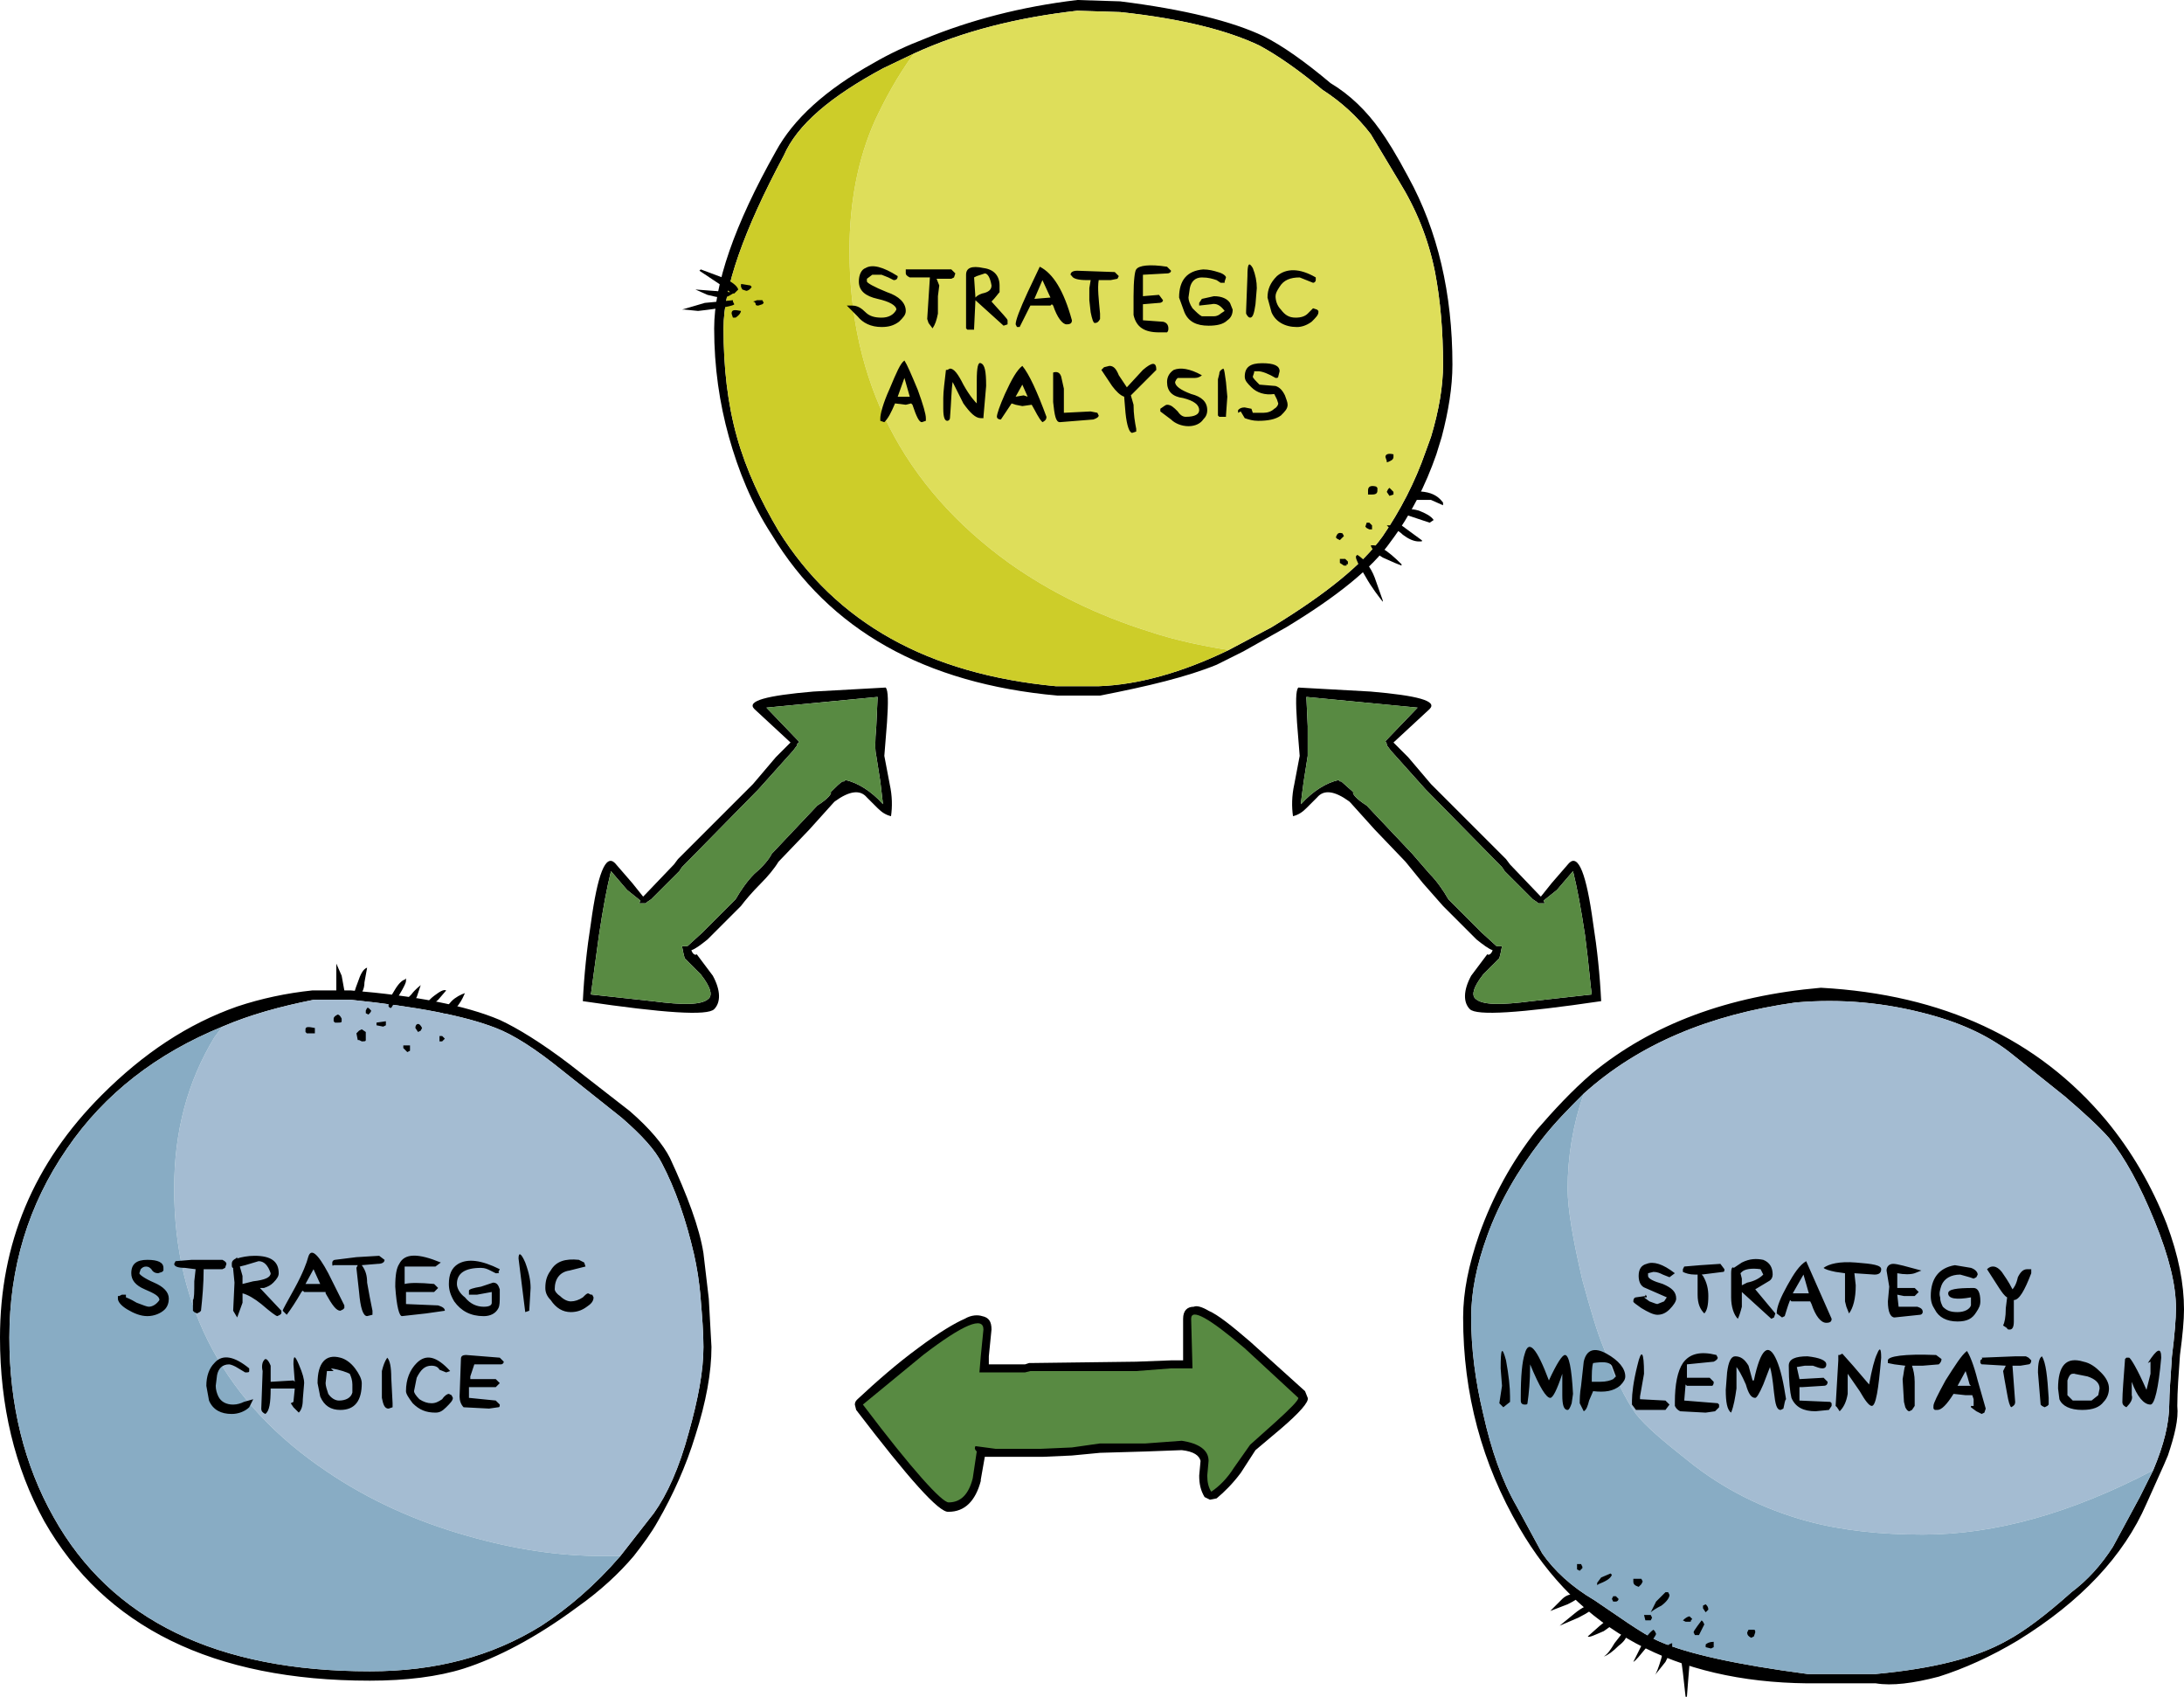
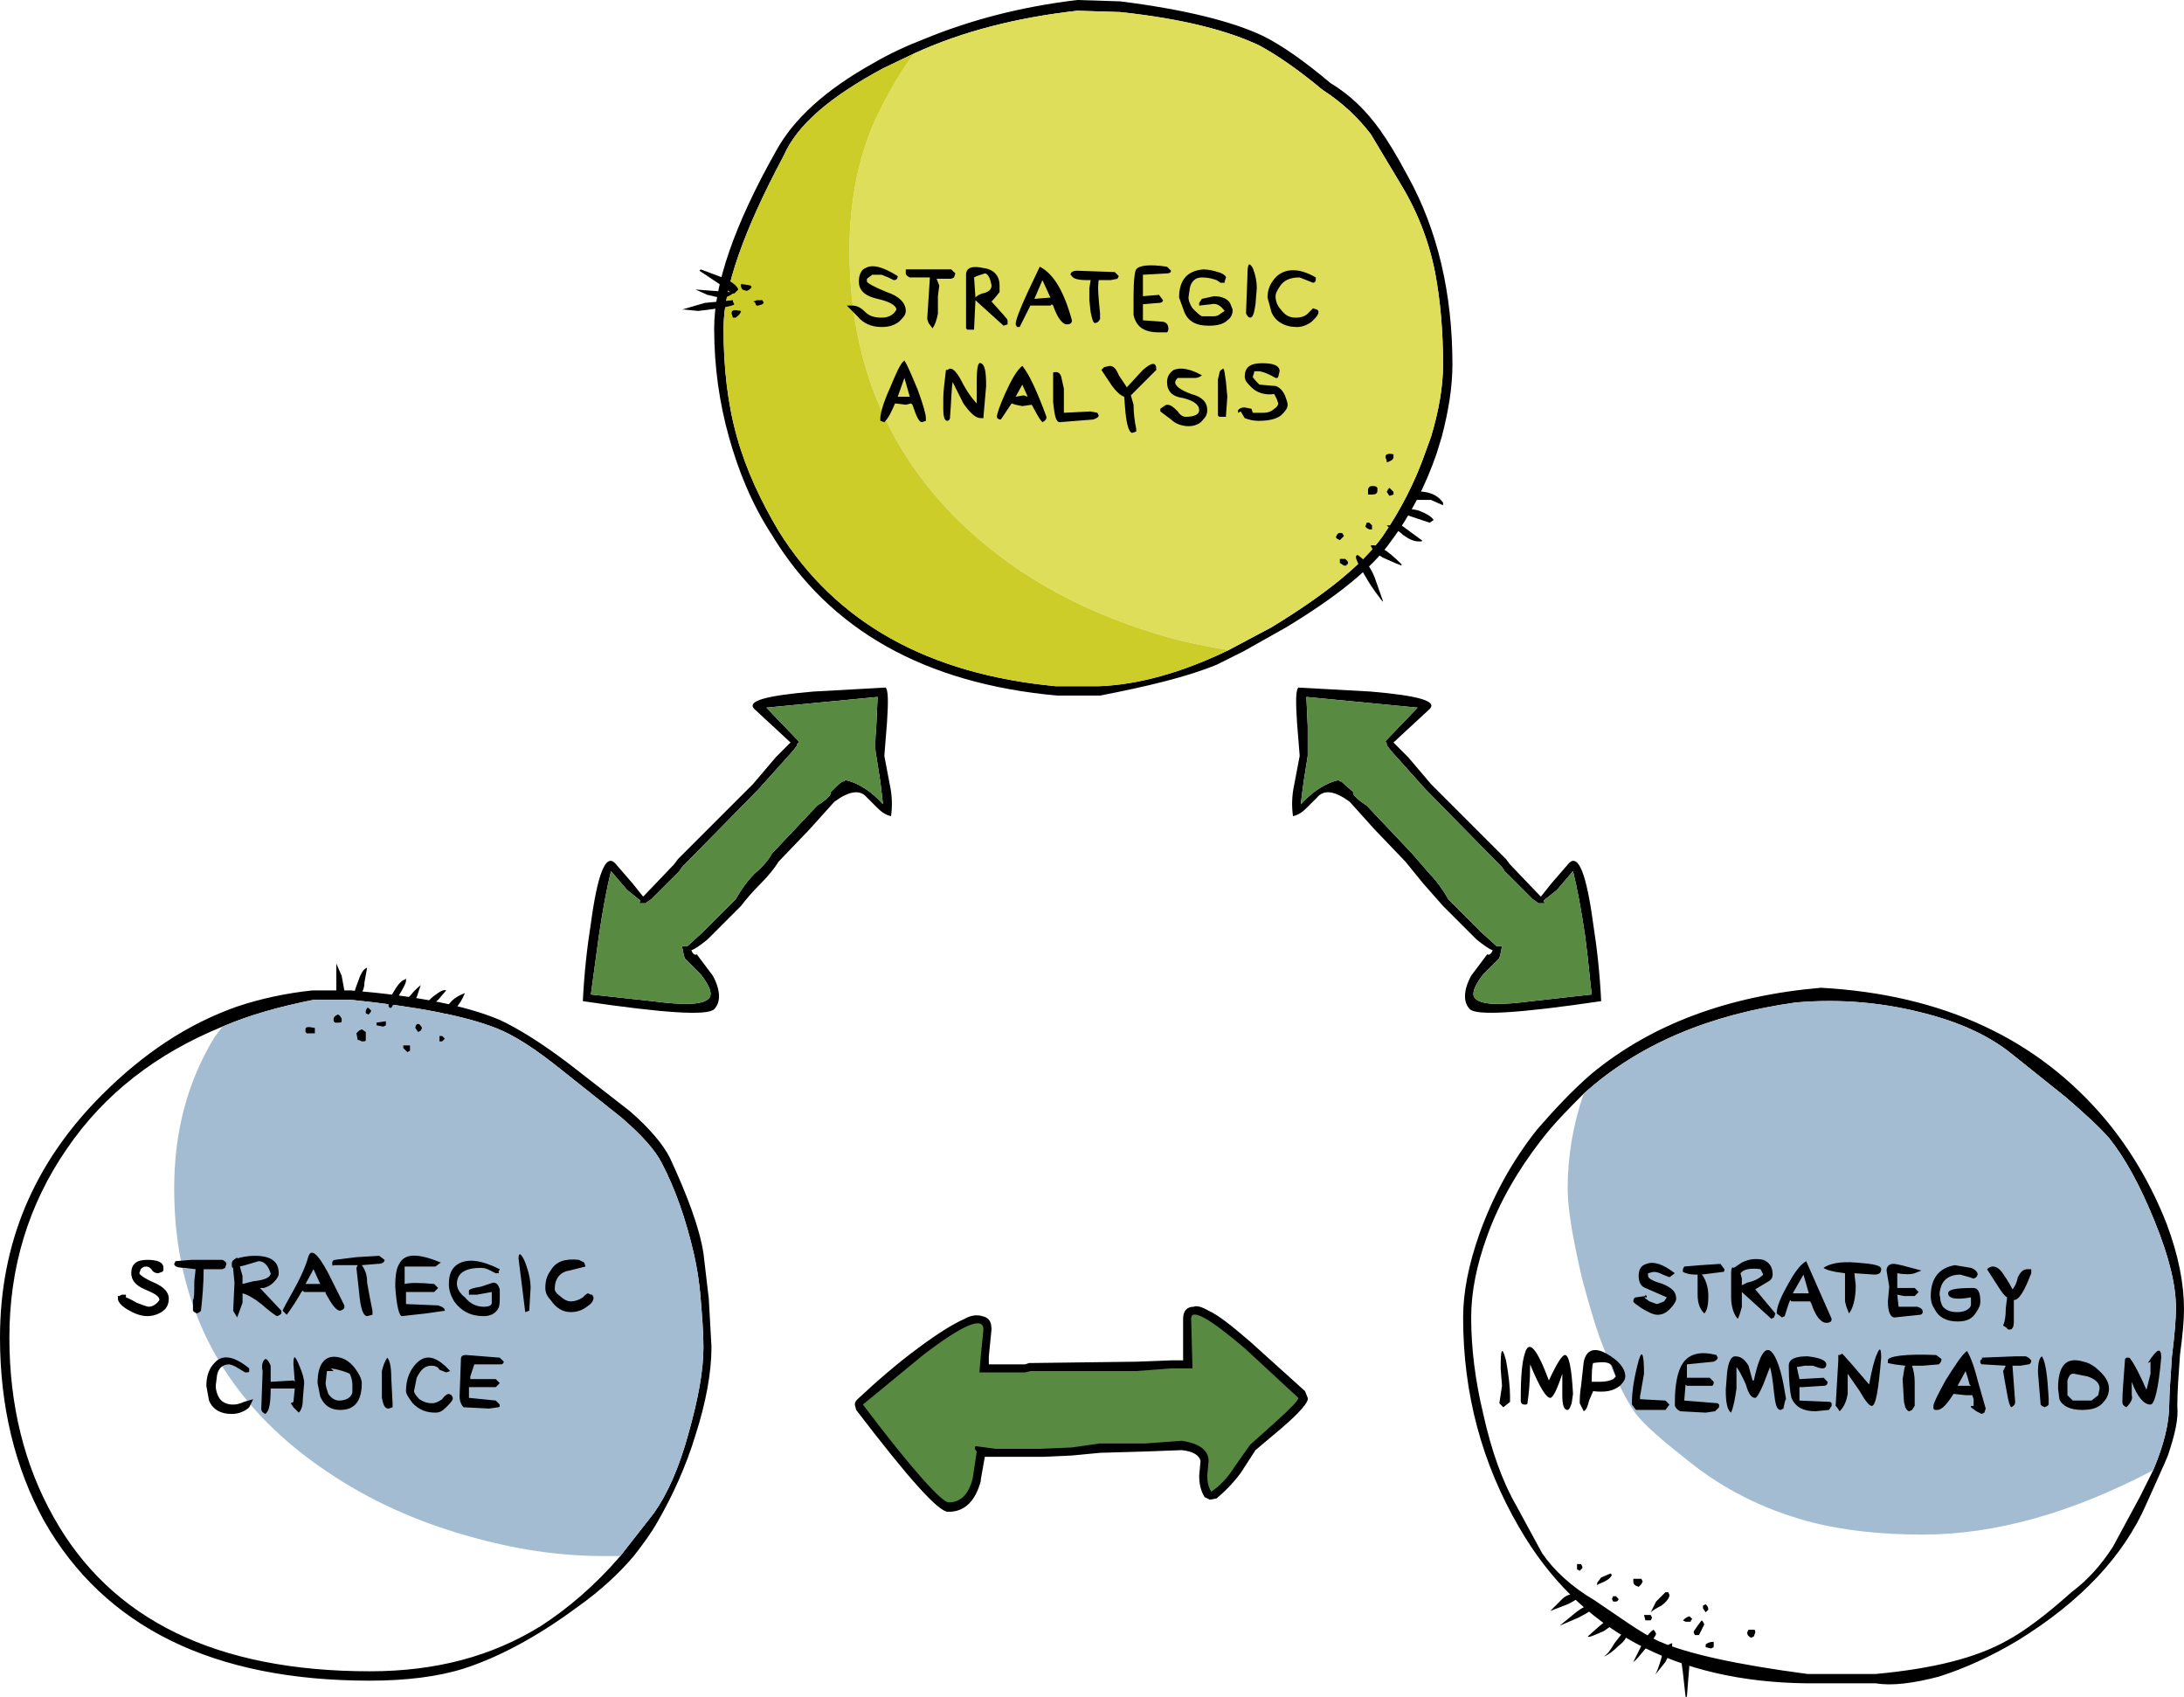
<svg xmlns="http://www.w3.org/2000/svg" version="1.1" id="All" x="0px" y="0px" width="195.6px" height="151.92px" viewBox="0 0 195.6 151.92" enable-background="new 0 0 195.6 151.92" xml:space="preserve">
  <g>
    <path fill-rule="evenodd" clip-rule="evenodd" d="M55.56,139.32l3-3.84c1.2-1.68,2.28-4.08,3.12-7.201c0.841-3,1.32-5.52,1.32-7.68   c0-1.32-0.12-2.76-0.24-4.199c-0.12-1.68-0.36-3-0.601-4.08c-0.719-3.119-1.68-5.881-2.879-8.16   c-0.601-1.199-1.801-2.52-3.601-4.08L50.4,95.88c-2.52-2.041-4.439-3.24-6-3.84c-2.76-1.08-7.08-1.92-12.96-2.521h-3.36   c-3,0.602-5.64,1.32-8.16,2.4c-5.879,2.4-10.56,6-13.92,10.92c-3.479,5.041-5.16,10.68-5.16,16.92c0,6,1.32,11.4,3.961,16.08   c5.16,9.24,14.64,13.801,28.32,13.801c5.88,0,10.92-1.32,15.359-4.08C50.88,144,53.281,141.96,55.56,139.32 M51,95.279L56.4,99.48   c1.801,1.561,3,3,3.601,4.199c1.56,3.361,2.64,6.24,3,8.521l0.479,4.078l0.24,4.32c0,2.281-0.48,4.92-1.439,7.92   c-0.84,2.76-2.041,5.4-3.36,7.682c-0.601,1.078-1.32,2.039-2.16,3.119c-1.319,1.561-3,3.119-5.04,4.561   c-3.72,2.76-7.199,4.559-10.199,5.52c-2.281,0.721-5.16,1.08-8.4,1.08c-14.041,0-23.761-4.801-29.16-14.279   C1.32,131.4,0,125.88,0,119.759c0-8.4,3-15.6,9.12-21.719c3.72-3.721,7.681-6.361,12.12-7.92c2.16-0.721,4.439-1.201,6.721-1.441   h3.479c5.761,0.48,10.2,1.32,13.32,2.641C46.32,92.041,48.48,93.359,51,95.279z M132.48,110.519c1.2-3.359,2.881-6.479,5.16-9.359   c1.561-1.801,3.12-3.48,4.92-5.039c5.4-4.441,12.24-6.961,20.52-7.682C174,89.041,182.52,93,188.64,100.32   c2.28,2.76,4.08,5.881,5.4,9.24c1.08,2.879,1.56,5.4,1.56,7.68c0,0.961-0.12,2.279-0.36,4.08C195.121,123,195,124.56,195,125.88   c0.12,1.199-0.24,2.639-0.841,4.439l-0.359,0.84l-1.561,3.48c-2.039,4.68-5.879,8.76-11.52,12.24c-2.4,1.439-4.8,2.52-7.08,3.24   c-2.279,0.6-4.199,0.84-5.64,0.6h-6.12c-11.88-0.121-20.52-4.801-25.801-13.92c-3.359-5.76-5.039-12-5.039-18.84   C131.041,115.679,131.521,113.279,132.48,110.519z M141.84,97.919c-1.319,1.32-2.64,2.641-3.84,4.201   c-2.04,2.639-3.72,5.52-4.8,8.52c-0.961,2.639-1.44,5.039-1.44,7.32c0,2.76,0.36,5.639,1.08,8.639c0.72,3.24,1.681,6,3,8.281   l2.28,4.199c1.08,1.561,2.64,3,4.68,4.199l3,2.041c1.08,0.721,2.04,1.32,2.88,1.68c2.521,1.08,6.841,2.041,13.2,2.881H168   c5.159-0.48,9-1.441,11.76-3c1.56-0.84,3.479-2.281,5.76-4.32c1.44-1.08,2.64-2.4,3.72-4.08l2.4-4.439l1.2-2.4   c0.96-2.281,1.44-4.201,1.44-6c0-0.84,0.119-2.281,0.239-4.201c0.24-1.92,0.36-3.359,0.36-4.318c0-2.041-0.6-4.561-1.92-7.801   s-2.641-5.641-4.08-7.439c-0.96-1.08-2.28-2.281-3.96-3.721l-4.8-3.84c-1.801-1.439-4.2-2.641-7.32-3.48   c-3.96-1.08-7.92-1.439-12-1.08C153.121,90.839,146.76,93.48,141.84,97.919z M110.041,58.201l3.84-2.041   c4.92-3,8.16-5.641,9.96-8.16c1.56-2.279,2.88-4.799,3.84-7.561l0.479-1.318c0.721-2.4,1.08-4.561,1.08-6.48   c0-3-0.239-5.76-0.719-8.281c-0.601-3-1.681-5.639-3.24-8.158L122.76,12c-1.2-1.561-2.64-2.879-4.319-3.959   c-2.16-1.801-4.08-3.121-5.641-3.961c-2.76-1.32-6.84-2.4-12.48-3L96.48,0.96c-5.279,0.6-10.199,1.799-14.64,3.84l-2.761,1.32   c-4.68,2.52-7.68,5.039-8.879,7.799C66.6,20.64,64.8,25.8,64.8,29.4c0,3.48,0.359,6.721,1.2,9.721c0.84,3,2.159,5.76,3.72,8.398   c5.16,8.281,13.439,12.84,24.84,13.92h3.84C101.88,61.32,105.84,60.24,110.041,58.201z M100.32,0.121   c5.76,0.719,10.08,1.799,12.84,3.119c1.681,0.84,3.721,2.279,6,4.199c1.801,1.08,3.24,2.521,4.44,4.201   c0.601,0.84,1.44,2.16,2.521,4.199c2.64,4.801,3.959,10.439,3.959,16.801c0,2.039-0.359,4.199-0.959,6.48l-0.48,1.559   c-0.96,2.76-2.279,5.4-4.08,7.801c-1.68,2.4-4.8,4.92-9.359,7.68l-3.84,2.16l-2.4,1.199c-2.641,1.08-6.12,1.92-10.439,2.76H94.68   C82.8,61.201,74.281,56.4,69.121,47.88c-1.801-2.76-3-5.76-3.84-8.76s-1.32-6.24-1.32-9.721c0-3.961,1.8-9.24,5.52-15.84   c1.561-2.881,4.44-5.52,8.76-7.92c1.44-0.84,3-1.561,4.561-2.16C86.88,1.8,91.441,0.599,96.48,0L100.32,0.121z" />
    <path fill-rule="evenodd" clip-rule="evenodd" fill="#DEDE5A" d="M110.041,58.201l3.84-2.041c4.92-3,8.16-5.641,9.96-8.16   c1.56-2.279,2.88-4.799,3.84-7.561l0.479-1.318c0.721-2.4,1.08-4.561,1.08-6.48c0-3-0.239-5.76-0.719-8.281   c-0.601-3-1.681-5.639-3.24-8.158L122.76,12c-1.2-1.561-2.64-2.879-4.319-3.959c-2.16-1.801-4.08-3.121-5.641-3.961   c-2.76-1.32-6.84-2.4-12.48-3L96.48,0.96c-5.279,0.6-10.199,1.799-14.64,3.84c-1.56,2.16-2.64,4.199-3.479,6   C76.8,14.279,76.08,18.24,76.08,22.439c0,11.762,4.801,21.121,14.281,27.961c3.719,2.641,7.92,4.68,12.479,6.119   C105.361,57.359,107.76,57.839,110.041,58.201" />
    <path fill-rule="evenodd" clip-rule="evenodd" fill="#A4BCD2" d="M55.56,139.32l3-3.84c1.2-1.68,2.28-4.08,3.12-7.201   c0.841-3,1.32-5.52,1.32-7.68c0-1.32-0.12-2.76-0.24-4.199c-0.12-1.68-0.36-3-0.601-4.08c-0.719-3.119-1.68-5.881-2.879-8.16   c-0.601-1.199-1.801-2.52-3.601-4.08L50.4,95.88c-2.52-2.041-4.439-3.24-6-3.84c-2.76-1.08-7.08-1.92-12.96-2.521h-3.36   c-3,0.602-5.64,1.32-8.16,2.4L19.2,92.88c-2.399,3.959-3.601,8.398-3.601,13.559c0,10.682,4.561,19.201,13.681,25.32   c3.721,2.52,7.921,4.441,12.601,5.76c4.199,1.201,8.16,1.801,12.12,1.801H55.56 M192.84,131.64c-7.32,3.84-14.16,5.76-20.64,5.76   c-3.721,0-7.2-0.359-10.32-1.199c-3.96-1.08-7.561-2.881-10.68-5.4c-2.28-1.801-3.84-3.121-4.68-4.201   c-0.961-1.32-1.921-3.359-2.881-5.879c-0.6-1.441-1.199-3.48-1.92-6.121c-0.84-3.6-1.32-6.359-1.32-8.16   c0-2.879,0.48-5.76,1.44-8.52c4.92-4.439,11.28-7.08,18.96-8.16c4.08-0.359,8.04,0,12,1.08c3.12,0.84,5.52,2.041,7.32,3.48   l4.8,3.84c1.68,1.439,3,2.641,3.96,3.721c1.439,1.799,2.76,4.199,4.08,7.439s1.92,5.76,1.92,7.801c0,0.959-0.12,2.398-0.36,4.318   c-0.12,1.92-0.239,3.361-0.239,4.201C194.281,127.439,193.8,129.359,192.84,131.64z" />
    <path fill-rule="evenodd" clip-rule="evenodd" fill="#CDCD29" d="M81.84,4.8c-1.56,2.16-2.64,4.199-3.479,6   C76.8,14.279,76.08,18.24,76.08,22.439c0,11.762,4.801,21.121,14.281,27.961c3.719,2.641,7.92,4.68,12.479,6.119   c2.521,0.84,4.92,1.32,7.2,1.682c-4.2,2.039-8.16,3.119-11.641,3.238h-3.84c-11.4-1.08-19.68-5.639-24.84-13.92   c-1.561-2.639-2.88-5.398-3.72-8.398c-0.841-3-1.2-6.24-1.2-9.721c0-3.6,1.8-8.76,5.4-15.48C71.4,11.16,74.4,8.64,79.08,6.121   L81.84,4.8" />
-     <path fill-rule="evenodd" clip-rule="evenodd" fill="#88ACC4" d="M19.919,91.919L19.2,92.88c-2.399,3.959-3.601,8.398-3.601,13.559   c0,10.682,4.561,19.201,13.681,25.32c3.721,2.52,7.921,4.441,12.601,5.76c4.199,1.201,8.16,1.801,12.12,1.801h1.56   c-2.279,2.641-4.68,4.68-7.08,6.24c-4.439,2.76-9.479,4.08-15.359,4.08c-13.681,0-23.16-4.561-28.32-13.801   c-2.641-4.68-3.961-10.08-3.961-16.08c0-6.24,1.681-11.879,5.16-16.92C9.36,97.919,14.041,94.32,19.919,91.919 M192.84,131.64   c-7.32,3.84-14.16,5.76-20.64,5.76c-3.721,0-7.2-0.359-10.32-1.199c-3.96-1.08-7.561-2.881-10.68-5.4   c-2.28-1.801-3.84-3.121-4.68-4.201c-0.961-1.32-1.921-3.359-2.881-5.879c-0.6-1.441-1.199-3.48-1.92-6.121   c-0.84-3.6-1.32-6.359-1.32-8.16c0-2.879,0.48-5.76,1.44-8.52c-1.319,1.32-2.64,2.641-3.84,4.201c-2.04,2.639-3.72,5.52-4.8,8.52   c-0.961,2.639-1.44,5.039-1.44,7.32c0,2.76,0.36,5.639,1.08,8.639c0.72,3.24,1.681,6,3,8.281l2.28,4.199   c1.08,1.561,2.64,3,4.68,4.199l3,2.041c1.08,0.721,2.04,1.32,2.88,1.68c2.521,1.08,6.841,2.041,13.2,2.881H168   c5.159-0.48,9-1.441,11.76-3c1.56-0.84,3.479-2.281,5.76-4.32c1.44-1.08,2.64-2.4,3.72-4.08l2.4-4.439L192.84,131.64z" />
    <path fill-rule="evenodd" clip-rule="evenodd" d="M47.4,117.359l-0.359,0.121l-0.6-4.801c0-0.6,0.239-0.479,0.6,0.361   c0.359,0.959,0.48,1.68,0.48,2.279L47.4,117.359 M37.32,123.359l-0.24,1.201c0,0.119,0.121,0.359,0.48,0.719   c0.36,0.24,0.721,0.361,1.08,0.361c0.36,0,0.6-0.121,0.96-0.361c0.24-0.359,0.479-0.479,0.601-0.479l0.24,0.119l0.119,0.24   c0,0.24-0.24,0.48-0.6,0.84c-0.36,0.359-0.6,0.48-0.96,0.48c-0.841,0-1.44-0.24-2.04-0.84c-0.36-0.48-0.6-0.84-0.6-1.08   c0-1.08,0.359-1.92,0.959-2.52c0.84-0.84,1.801-0.602,3,0.719l-0.359,0.121l-0.6-0.24c-0.121-0.24-0.36-0.361-0.721-0.361   C38.041,122.279,37.68,122.64,37.32,123.359z M41.76,121.32l3,0.24l0.36,0.359c0,0.121-0.12,0.24-0.24,0.24h-2.4l-0.359,1.08v0.24   c0.479,0,1.199,0,2.279,0l0.36,0.359l-0.36,0.361H42v0.959l2.399,0.24l0.36,0.359c0,0.121,0,0.24-0.12,0.24l-0.84,0.121L41.521,126   c-0.24-0.24-0.361-0.6-0.361-0.959l0.121-3.361C41.281,121.439,41.4,121.32,41.76,121.32z M35.041,123.359l0.119,2.281V126   l-0.359,0.121c-0.359,0-0.48-0.361-0.6-0.961v-2.4c0.119-0.48,0.24-0.84,0.479-1.199C34.92,121.8,35.041,122.4,35.041,123.359z    M39.24,115.32l-0.359,0.359h-2.52v1.08l2.879,0.121c0.36,0.119,0.601,0.24,0.601,0.479l-1.681,0.24L36,117.839   c-0.24,0-0.479-0.84-0.601-2.639c0-1.08,0.121-1.682,0.36-2.041c0.479-0.959,1.681-0.959,3.72-0.119L39,113.4H36.24v1.561   c0.48-0.121,1.32-0.121,2.641,0L39.24,115.32z M41.041,113.16c0.84-0.48,2.039-0.359,3.72,0.48l-0.12,0.24   C44.76,114,44.64,114,44.4,114l-0.479-0.24c-0.24-0.119-0.479-0.24-0.841-0.24c-1.439,0-2.159,0.48-2.159,1.441   c0,0.359,0.239,0.84,0.72,1.199c0.48,0.6,1.08,0.84,1.68,0.84c0.48,0,0.721-0.119,0.721-0.359v-0.961l-1.32,0.24H42v-0.359   c0-0.121,0.36-0.24,1.079-0.359l1.08-0.361c0.361,0,0.48,0.24,0.601,0.6v0.602c0,0.479,0,0.84-0.12,1.08   c-0.24,0.479-0.72,0.719-1.32,0.719c-1.199,0-2.039-0.48-2.64-1.32c-0.36-0.6-0.479-1.08-0.479-1.559   C40.201,114.121,40.441,113.519,41.041,113.16z M52.92,115.919h0.12l0.119,0.24c0,0.359-0.239,0.6-0.6,0.84   c-0.48,0.359-0.96,0.48-1.439,0.48c-0.721,0-1.32-0.359-1.801-1.08c-0.359-0.359-0.479-0.721-0.479-1.08   c0-0.6,0.12-1.08,0.479-1.561c0.48-0.84,1.32-1.08,2.521-0.959l0.479,0.24l0.121,0.359L51,113.759   c-0.841,0.121-1.32,0.721-1.32,1.68c0,0.121,0.12,0.361,0.479,0.602c0.361,0.359,0.721,0.479,0.961,0.479   c0.359,0,0.72-0.119,1.08-0.359c0.24-0.24,0.359-0.359,0.479-0.359L52.92,115.919z M29.16,123.839c0,0.24,0.12,0.6,0.24,0.961   c0.24,0.359,0.6,0.6,0.96,0.6c0.601,0,1.08-0.24,1.2-0.721v-0.719c0-0.361-0.12-0.721-0.24-0.961c-0.24-0.119-0.84-0.359-1.68-0.48   l0.24,0.24H29.28L29.16,123.839z M28.44,123.839c0-1.799,0.72-2.639,2.04-2.279c0.48,0.119,0.96,0.48,1.32,0.959   c0.359,0.48,0.6,0.961,0.6,1.32c0,1.561-0.6,2.4-1.92,2.4c-0.84,0-1.439-0.359-1.801-1.199L28.44,123.839z M24.24,124.32   c0,1.32-0.12,2.039-0.48,2.279c-0.239-0.119-0.359-0.24-0.359-0.479l0.12-3.361c-0.12-0.48,0-0.84,0.12-0.959   c0.119-0.24,0.359-0.121,0.6,0.479v1.441l2.04-0.121l0.12,0.121l-0.12-1.561c0-0.84,0.12-0.84,0.479,0   c0.36,0.84,0.48,1.32,0.48,1.68l-0.12,1.439c0,0.602-0.12,0.961-0.36,1.201L26.28,126l-0.239-0.359l0.239-0.121l0.12-1.199H24.24z    M27.36,114.96h1.319l-0.6-1.32L27.36,114.96z M29.16,115.679h-1.92l-0.12-0.119L27,115.679c-0.479,0.84-0.959,1.561-1.32,2.041   l-0.359-0.361c0-0.119,0.359-0.719,1.08-2.039c0.72-1.32,1.08-2.279,1.199-2.76c0.24-0.84,0.841-0.359,1.801,1.439l1.439,2.881   v0.24l-0.119,0.119l-0.24,0.119c-0.36,0-0.721-0.479-1.32-1.559V115.679z M19.2,122.041c0.72-0.84,1.8-0.602,3.12,0.479v0.24   c0,0.121-0.12,0.121-0.359,0.121l-0.601-0.361c-0.36-0.24-0.72-0.359-0.84-0.359c-0.601,0-0.96,0.359-1.08,0.961l-0.12,0.959   c0,0.359,0.12,0.721,0.24,0.961c0.24,0.479,0.72,0.719,1.32,0.719c0.359,0,0.719-0.119,0.959-0.24l0.84-0.24L22.32,126   c-0.359,0.359-0.96,0.6-1.561,0.6c-0.959,0-1.68-0.359-2.039-1.199l-0.24-1.32C18.48,123.24,18.72,122.519,19.2,122.041z    M14.64,113.759l-0.12,0.121L14.16,114c-0.24,0-0.48-0.119-0.6-0.359c-0.12-0.121-0.24-0.24-0.48-0.24s-0.359,0.119-0.48,0.24   L12.48,114c0,0.121,0.48,0.48,1.32,0.84c0.84,0.361,1.319,0.84,1.319,1.439c0,0.361-0.12,0.721-0.36,0.961   c-0.359,0.359-0.959,0.6-1.56,0.6s-1.2-0.24-1.8-0.6s-0.84-0.721-0.84-0.961v-0.238h0.119l0.24-0.121h0.36v0.24   c0,0,0.36,0.119,0.96,0.48c0.6,0.24,0.96,0.359,1.08,0.359c0.359,0,0.721-0.24,0.96-0.6c0-0.359-0.479-0.6-1.319-0.961   c-0.841-0.359-1.201-0.84-1.201-1.439c0-0.84,0.48-1.199,1.44-1.199s1.44,0.24,1.44,0.719V113.759z M20.16,113.519l-0.24,0.121   h-1.68c0,1.32-0.12,2.639-0.24,3.719l-0.119,0.121l-0.24,0.119l-0.24-0.119l-0.12-0.121V116.4c0.12-0.121,0.12-0.721,0.12-1.68   l0.12-1.08l-0.96-0.121c-0.6,0-0.961-0.119-0.961-0.359l0.121-0.24l1.439-0.119h2.76c0.24,0.119,0.36,0.24,0.36,0.359   L20.16,113.519z M21.48,113.4l0.24,0.84v0.721l0.959-0.24c1.08-0.121,1.561-0.361,1.561-0.721c-0.24-0.721-0.6-1.08-1.08-1.08   l-1.199,0.359L21.48,113.4z M21.24,112.56v0.119c0.359-0.119,0.96-0.24,1.561-0.24c1.439,0,2.16,0.48,2.16,1.561   c0,0.24-0.121,0.48-0.48,0.84c-0.24,0.24-0.48,0.361-0.84,0.48h-0.36l1.92,2.039v0.24l-0.12,0.121l-0.24,0.119   c-0.119,0-0.6-0.359-1.439-1.08c-0.6-0.48-1.2-0.84-1.68-0.959v0.84l-0.48,1.32l-0.359-0.602l0.119-2.52l-0.119-1.199v-0.121   c-0.121,0-0.121-0.119-0.121-0.359s0.121-0.359,0.36-0.48L21.24,112.56z M31.92,112.56l2.04-0.121l0.48,0.361   c0,0.24-0.24,0.359-0.601,0.359l-1.44,0.119c0.36,0.48,0.48,0.961,0.48,1.561l0.24,1.32l0.24,1.199v0.361l-0.48,0.119   c-0.359,0-0.6-0.719-0.721-2.16l-0.239-2.16l0.12-0.24h-2.16c-0.121,0.121-0.121,0-0.121-0.238c0-0.121,0.121-0.24,0.24-0.24   L31.92,112.56z M165,121.201l0.96,1.078l1.439,1.682c0.24-1.32,0.48-2.281,0.721-2.76c0.24-0.602,0.359-0.48,0.359,0.359   c-0.24,2.879-0.479,4.32-0.84,4.32c-0.24,0-0.6-0.48-1.08-1.32L165.48,123v1.801c-0.119,0.719-0.359,1.199-0.72,1.559L164.521,126   l-0.121-0.119l0.24-4.08v-0.48h0.12L165,121.201z M167.88,114.121L166.08,114l0.121,1.08c0,1.199-0.24,2.041-0.601,2.52l-0.239-0.6   l-0.121-0.48V114l-0.84-0.119c-0.6-0.121-0.959-0.24-1.08-0.361c0.48-0.359,1.44-0.6,2.881-0.479c1.56,0.119,2.279,0.238,2.279,0.6   C168.48,114,168.24,114.121,167.88,114.121z M171.84,115.679l-0.36,0.361h-0.96l-0.6-0.121l0.12,1.08h1.68   c0.359,0.121,0.48,0.24,0.48,0.48c0,0.119-0.121,0.24-0.24,0.24l-2.28,0.24c-0.36,0-0.601-0.48-0.601-1.441l0.121-1.318   l-0.24-1.441c0-0.359,0.24-0.6,0.6-0.6c0.36,0,1.2,0.24,2.52,0.6l-0.6,0.24c-0.359,0.121-0.96,0.121-1.56,0v1.32h1.56   L171.84,115.679z M161.16,124.201v1.199l2.761,0.119l0.12,0.121v0.24l-0.24,0.359l-1.2,0.119c-1.079,0-1.8-0.359-2.159-1.199   c-0.121-0.48-0.24-1.439-0.24-2.881c0-0.6,0.6-0.84,1.68-0.84c1.08,0.121,1.68,0.361,1.68,0.721c0,0.24-0.119,0.359-0.359,0.359   s-0.48-0.119-0.84-0.24h-0.721l-0.72,0.121l0.239,1.08l2.16-0.121l0.36,0.361c0,0.24-0.12,0.359-0.36,0.359l-1.92,0.121H161.16z    M154.68,122.88c0.12-0.961,0.36-1.441,0.72-1.441c0.48,0,0.84,0.24,1.2,0.84l0.36,1.32h0.119c0.601-2.879,1.32-3.479,2.041-1.799   c0.359,0.84,0.6,1.92,0.84,3.479c-0.12,0.121-0.12,0.361-0.24,0.842l-0.24,0.119c-0.359,0-0.479-0.48-0.6-1.561   c-0.12-1.199-0.24-1.92-0.359-2.279l-0.601,1.561c-0.36,0.84-0.601,1.199-0.72,1.199c-0.36,0-0.601-0.359-0.84-1.199   c-0.36-0.84-0.721-1.441-0.84-1.561v1.92c-0.121,0.84-0.24,1.561-0.48,2.16c-0.36-0.24-0.48-0.961-0.48-2.041L154.68,122.88z    M155.88,114l0.12,0.48v0.6l0.479-0.24c0.6-0.119,1.08-0.359,1.44-0.719l-0.24-0.48c-0.84-0.121-1.44,0-1.68,0.24L155.88,114z    M159.84,117.839l-0.24,0.121l-0.479-0.361c0-0.6,0.359-1.439,0.959-2.52c0.601-1.08,1.08-1.801,1.681-2.16l2.28,5.16   c0,0.24-0.12,0.359-0.48,0.359c-0.48,0-0.96-0.6-1.32-1.68l-0.119-0.24h-1.68l-0.121-0.119   C160.08,117,159.96,117.48,159.84,117.839z M158.4,114.72l-1.199,0.719l1.8,2.16l-0.12,0.361l-0.24,0.119l-2.64-2.4V117   c-0.12,0.48-0.24,0.84-0.36,1.08c-0.359-0.359-0.6-1.08-0.6-1.92V114c0-0.48,0.119-0.6,0.24-0.48l0.72-0.479   c0.72-0.361,1.319-0.361,1.92-0.24c0.601,0.24,0.84,0.719,0.84,1.32C158.76,114.359,158.64,114.599,158.4,114.72z M162,115.8   l-0.479-1.68l-0.961,1.68H162z M182.88,121.439c0.359,0.602,0.48,1.801,0.6,3.721v0.6l-0.119,0.121l-0.24,0.119l-0.24-0.119   l-0.12-0.121l-0.24-2.879C182.52,122.041,182.64,121.56,182.88,121.439z M192.361,122.041c0.84-1.32,1.199-1.441,1.199-0.48   c-0.24,2.76-0.6,4.199-0.96,4.199c-0.6,0-1.2-0.719-1.68-2.039v1.199c0.12,0.359-0.12,0.721-0.479,1.08   c-0.24-0.119-0.361-0.24-0.361-0.48c0-0.84,0.121-2.16,0.24-3.84l0.121-0.119h0.239c0.12,0,0.72,0.959,1.56,2.879L192.6,123v-1.08   L192.361,122.041z M186.6,121.919c0.601,0.121,1.08,0.48,1.56,0.961c0.48,0.479,0.721,0.959,0.721,1.439   c0,0.359-0.12,0.84-0.48,1.199c-0.359,0.48-0.959,0.721-1.92,0.721c-1.08,0-1.8-0.359-2.039-0.961l-0.121-0.959   C184.32,122.279,185.041,121.439,186.6,121.919z M185.76,123v-0.119c0,0.119,0,0.119-0.12,0.119c-0.24,0-0.359,0.24-0.48,0.6v1.32   l0.48,0.48h1.68l0.601-0.48l0.12-0.6c0-0.48-0.36-0.84-1.08-1.08L185.76,123z M176.041,124.919l-1.08-0.119   c-0.6,0.959-1.08,1.439-1.44,1.439h-0.239l-0.121-0.119v-0.24c0-0.24,0.36-0.961,1.08-2.281c0.84-1.32,1.44-2.279,1.92-2.639   c0.24,0.359,0.601,1.199,0.961,2.639l0.72,2.521l-0.12,0.359l-0.24,0.119l-0.479-0.24L176.52,126v-0.119h0.24v-0.602l-0.12-0.359   H176.041z M176.52,124.08l-0.12-0.119c-0.119-0.48-0.24-0.84-0.359-1.201l-0.721,1.32H176.52z M173.88,121.679   c0,0.24-0.12,0.361-0.24,0.48l-1.439,0.119h-0.961c0.121,0.361,0.24,0.842,0.24,1.441v2.16l-0.24,0.359L171,126.359   c-0.12,0-0.24-0.119-0.36-0.359l-0.12-0.48l-0.12-2.039c0.12-0.6,0.12-0.961,0.24-1.201l-0.96-0.119l-0.601-0.119v-0.24   c0-0.361,1.44-0.6,4.32-0.48L173.88,121.679z M177.361,121.8c0.119-0.121,0.239-0.121,0.119-0.24l3-0.121h0.961l0.239,0.121   l0.24,0.24c0,0.24-0.12,0.359-0.24,0.359l-0.72,0.119h-0.721l0.24,3.24c0,0.24-0.119,0.361-0.359,0.48   c-0.12-0.119-0.24-0.48-0.36-1.199l-0.24-1.32l-0.12-0.721l0.24-0.48l-2.04-0.119h-0.12l-0.119-0.119V121.8z M177.121,114.121   l-0.12,0.238l-0.24,0.121l-0.36-0.121l-0.84-0.238c-0.84,0-1.439,0.359-1.68,0.959c-0.12,0.359-0.24,0.721-0.12,1.08   c0,0.359,0.12,0.6,0.24,0.84c0.36,0.359,0.72,0.48,1.319,0.48c0.601,0,1.08-0.24,1.2-0.6v-0.721c-1.319,0.24-2.04,0.119-2.04-0.359   c0-0.361,0.721-0.48,2.28-0.48c0.36,0,0.601,0.359,0.601,1.199c0,0.361-0.121,0.602-0.36,0.961c-0.36,0.6-0.841,0.84-1.681,0.84   c-0.959,0-1.68-0.359-2.039-1.08c-0.24-0.359-0.36-0.721-0.36-1.199c0-1.561,0.72-2.521,2.159-2.762l1.44,0.24   C176.88,113.64,177.121,113.88,177.121,114.121z M181.56,113.64c0.24,0,0.36,0,0.36,0V114c-0.601,1.561-1.08,2.4-1.56,2.4v1.92   c0,0.48-0.121,0.721-0.36,0.721c-0.12,0-0.24,0-0.24-0.121l-0.36-0.24c0.12-0.24,0.24-0.719,0.24-1.559l0.12-0.961   c-0.24-0.119-0.479-0.48-0.72-0.84l-1.08-1.68c0.359-0.361,0.84-0.361,1.32,0.24c0.239,0.359,0.6,0.84,0.959,1.559   c0.121-0.119,0.36-0.479,0.48-1.08C180.96,113.88,181.201,113.64,181.56,113.64z M151.08,123.359h2.041l0.359,0.361   c0,0.119,0,0.24-0.119,0.359h-2.281l-0.119-0.119l-0.12,1.439l3,0.24l0.12,0.119V126l-0.36,0.359l-0.84,0.121l-2.28-0.121   c-0.24-0.119-0.359-0.238-0.479-0.479v-0.361c0-1.559,0.239-2.76,0.72-3.479c0.6-0.84,1.561-1.08,3-0.721l0.12,0.24   c0,0.119-0.12,0.24-0.36,0.359l-2.4,0.24V123.359z M146.88,125.041v0.238l2.279,0.121l0.361,0.359l-0.361,0.48h-2.639l-0.361-0.48   V125.4c0-0.6,0.121-1.68,0.48-3.121c0.36-1.559,0.6-1.318,0.6,0.721L146.88,125.041z M148.08,113.88L147.6,114v0.24   c0,0.24,0.479,0.48,1.32,0.721c0.84,0.359,1.2,0.719,1.2,1.318c0,0.24-0.24,0.602-0.6,0.961c-0.361,0.359-0.721,0.48-1.08,0.48   c-0.361,0-0.841-0.24-1.44-0.6c-0.479-0.361-0.72-0.48-0.72-0.602c0-0.24,0.119-0.359,0.24-0.359l0.84-0.119v-0.121l0.119,0.121   v0.119h-0.24l0.48,0.359c0.359,0.121,0.6,0.24,0.721,0.24l0.6-0.24l0.24-0.359l-1.92-0.84c-0.36-0.119-0.601-0.48-0.601-1.08   s0.24-0.961,0.72-1.08c0.6-0.24,1.44,0,2.521,0.84l-0.479,0.359l-0.601-0.238C148.68,114,148.441,113.88,148.08,113.88z    M150.72,113.64l0.12-0.24l1.44-0.121l1.799-0.119l0.361,0.48c0,0.119,0,0.24-0.121,0.24l-1.92,0.24l0.121,0.119   c0.359,0.6,0.479,1.199,0.479,1.801c0,0.84-0.12,1.318-0.36,1.559c-0.359-0.359-0.6-0.84-0.6-1.68v-1.799h-0.24   c-0.48,0-0.84-0.121-1.08-0.24C150.72,114,150.72,113.88,150.72,113.64z M141.84,121.919c0.239-1.08,0.96-1.32,2.04-0.719   c1.08,0.6,1.68,1.318,1.68,2.039c0,0.24-0.119,0.48-0.48,0.84c-0.6,0.48-1.319,0.6-2.399,0.48l-0.36,0.84   c-0.119,0.48-0.24,0.84-0.479,0.959l-0.24-0.479l-0.12-0.24c0-0.361,0-0.84,0.12-1.561L141.84,121.919z M142.56,123.72h0.721   c0.6,0,0.959-0.121,1.199-0.24l0.24-0.24l-0.359-0.961c-0.24-0.359-0.84-0.359-1.681-0.238C142.56,122.4,142.56,123,142.56,123.72z    M136.56,121.201c0.36-1.32,1.08-0.48,2.16,2.398c0.721-1.559,1.2-2.279,1.439-2.279c0.361,0,0.601,1.199,0.721,3.48l-0.12,0.84   c-0.12,0.359-0.239,0.6-0.36,0.6c-0.359,0-0.479-0.48-0.479-1.32V123c-0.479,1.439-0.841,2.16-1.08,2.16c-0.36,0-0.96-0.959-1.8-3   c0,1.561-0.12,2.641-0.24,3.48c0,0.119-0.12,0.119-0.24,0.119c-0.24,0-0.359-0.119-0.359-0.359v-0.359   C136.201,123.24,136.32,121.919,136.56,121.201z M135.24,125.041v0.479l-0.6,0.48l-0.359-0.359l0.24-1.561l-0.121-1.561   c0-1.799,0.121-2.039,0.48-0.719C135.121,123.121,135.24,124.201,135.24,125.041z M117.6,25.32l-0.6-0.24l-0.601-0.24   c-0.84,0-1.439,0.24-1.8,0.84c-0.239,0.361-0.36,0.6-0.36,0.84c0,0.361,0.121,0.84,0.48,1.201c0.359,0.48,0.721,0.719,1.32,0.719   c0.48,0,0.84-0.119,1.08-0.359l0.479-0.48l0.36,0.121l0.119,0.119v0.121c0,0.24-0.239,0.479-0.6,0.84   c-0.479,0.359-0.959,0.479-1.32,0.479c-1.08,0-1.92-0.479-2.279-1.318l-0.359-1.32c0-0.721,0.239-1.32,0.84-1.92   C115.201,24,116.4,24,117.84,24.839v0.24C117.84,25.201,117.72,25.32,117.6,25.32z M95.281,36.72v0.24l2.399-0.121l0.601,0.121   l0.119,0.24c0,0.119-0.119,0.238-0.479,0.359l-3,0.24c-0.36,0-0.479-0.6-0.601-1.801v-2.641c0.36-0.119,0.601,0,0.721,0.361   l0.24,1.08V36.72z M99.361,32.759c0.359,0,0.6,0.24,0.84,0.84l0.72,1.08l1.44-1.559c0.84-0.721,1.199-0.721,1.199,0l-2.279,2.279   l0.24,0.84c0,0.84,0.119,1.561,0.239,2.16v0.24l-0.36,0.119c-0.24,0-0.479-0.6-0.6-1.799l-0.12-1.441   c-0.36-0.119-0.72-0.479-1.08-0.959l-0.96-1.439l0.24-0.24L99.361,32.759z M109.92,35.519l-0.12,1.682v0.119h-0.6l-0.121-0.119   v-3.24l0.121-0.48c0-0.24,0.119-0.359,0.359-0.48c0.12,0.121,0.12,0.48,0.24,1.201L109.92,35.519z M112.32,33.359l-0.119,0.361   c0,0.119,0.24,0.359,0.6,0.719l1.439,0.121c0.36,0.119,0.601,0.359,0.84,0.84c0.121,0.359,0.24,0.6,0.24,0.84   c0,0.359-0.24,0.6-0.6,0.961c-0.48,0.359-1.199,0.479-2.04,0.479c-0.479,0-0.84-0.119-1.2-0.24l-0.359-0.6l-0.24,0.121v-0.24   c0.12-0.121,0.24-0.24,0.6-0.24l0.6,0.119l0.121,0.361h0.959c0.361,0,0.721-0.121,0.961-0.361c0.24-0.119,0.359-0.359,0.359-0.479   l-0.119-0.361l-0.24-0.48c-0.84,0.121-1.561-0.119-2.041-0.6c-0.359-0.359-0.6-0.6-0.6-0.959c0-0.84,0.48-1.201,1.561-1.201   s1.56,0.24,1.56,0.721l-0.12,0.48c0,0.119-0.119,0.119-0.24,0.119c-0.6-0.359-1.199-0.6-1.56-0.6h-0.36V33.359z M105.361,33.96   l-0.121,0.24c0,0.359,0.48,0.719,1.44,1.078c0.96,0.24,1.44,0.721,1.44,1.441c0,0.359-0.12,0.6-0.36,0.84   c-0.239,0.359-0.72,0.6-1.319,0.6c-0.601,0-1.201-0.24-1.561-0.6l-0.96-0.721v-0.24c0.36-0.24,0.479-0.359,0.601-0.359   c0.359,0,0.6,0.24,0.959,0.6c0.24,0.361,0.48,0.48,0.721,0.48c0.84,0,1.199-0.24,1.199-0.6c0-0.48-0.479-0.84-1.439-1.08   c-0.96-0.121-1.439-0.6-1.439-1.439c0-0.48,0.239-0.842,0.6-1.08c0.6-0.24,1.439-0.121,2.52,0.479   c-0.119,0.121-0.359,0.24-0.6,0.24h-1.561L105.361,33.96z M80.4,35.519h1.08L81,33.839L80.4,35.519z M89.281,37.32   c0-0.24,0.24-0.961,0.72-2.041c0.6-1.318,1.079-2.158,1.56-2.52c0.6,0.721,1.32,2.281,2.16,4.561c0,0.24-0.12,0.359-0.359,0.48   C93,37.439,92.76,36.839,92.4,36.24l-0.84,0.119l-0.6-0.119l-0.36-0.119l-0.96,1.439C89.4,37.56,89.281,37.439,89.281,37.32z    M91.68,35.4l0.36,0.119l-0.48-1.08l-0.6,1.08L91.68,35.4z M82.92,37.679L82.92,37.679L82.56,37.8c-0.24,0-0.48-0.48-0.84-1.561   l-0.12-0.119l-0.479,0.119l-0.961-0.119c-0.359,0.84-0.6,1.318-0.959,1.68l-0.36-0.121c0,0.121,0,0,0-0.24   c0-0.359,0.239-1.318,0.84-2.639c0.601-1.441,0.96-2.281,1.32-2.521c0.239,0.361,0.6,1.201,1.2,2.641   c0.479,1.32,0.72,2.16,0.72,2.52V37.679z M87.48,34.08c0-1.199,0.12-1.68,0.36-1.561c0.36,0.121,0.479,0.721,0.479,2.041   l-0.24,2.76v0.119H87.84c-0.479,0-0.96-0.479-1.56-1.318l-0.961-1.92c-0.119,0.719-0.119,1.799-0.24,3.238   c0,0.121-0.119,0.24-0.239,0.24c-0.24,0-0.36-0.359-0.36-1.08V35.64c0-0.6,0.12-1.439,0.24-2.52h0.12L85.08,33   c0.361,0,0.721,0.48,1.201,1.439c0.6,1.08,1.08,1.561,1.199,1.682V34.08z M91.32,29.279h-0.24l-0.119-0.238   c0-0.361,0.359-1.32,1.08-2.881l1.08-2.279c1.199,0.6,2.16,2.16,2.88,4.799c0,0.24-0.12,0.361-0.479,0.361   c-0.361,0-0.841-0.602-1.201-1.682l-0.119-0.119l-0.121,0.119h-1.799L91.32,29.279z M87.361,26.64   c0.119-0.121,0.239-0.24,0.6-0.361c0.6-0.119,0.84-0.359,0.84-0.719c-0.12-0.721-0.359-1.08-0.6-1.08l-0.721,0.24l-0.24,0.119   L87.361,26.64z M86.64,24.599h-0.119c0-0.6,0.479-0.84,1.559-0.6c0.961,0.121,1.441,0.721,1.441,1.561v0.6   C89.4,26.279,89.16,26.64,88.8,27c0.96,1.08,1.439,1.561,1.439,1.68v0.361L89.88,29.16l-2.52-2.279L87.24,29.4v0.119h-0.6   L86.521,29.4v-4.801H86.64z M81.121,24.121h4.08l0.359,0.359l-0.119,0.359l-0.24,0.121h-1.32l0.24,0.6L84,26.519v1.561   c-0.12,0.6-0.24,0.961-0.479,1.32l-0.361-0.48l-0.119-0.359l0.24-3.721H81.48c-0.24-0.119-0.359-0.24-0.359-0.359V24.121z    M77.64,24.96v0.24c0,0.119,0.6,0.479,1.801,0.959c1.08,0.359,1.68,0.961,1.68,1.68c0,0.361-0.24,0.6-0.6,0.961   c-0.48,0.359-0.961,0.479-1.561,0.479c-0.96,0-1.68-0.359-2.16-0.959l-0.96-0.961h0.479c0.48,0,0.84,0.24,1.201,0.602   c0.359,0.359,0.84,0.479,1.439,0.479s1.08-0.238,1.32-0.719c0-0.361-0.601-0.721-1.681-0.961c-1.079-0.24-1.68-0.719-1.68-1.559   c0-0.602,0.239-1.08,0.601-1.201c0.6-0.359,1.559-0.119,2.879,0.721c0,0.24-0.119,0.359-0.359,0.359l-0.48-0.24l-0.6-0.24h-0.84   L77.64,24.96z M112.201,24c0.24,0.6,0.359,1.201,0.359,1.801l-0.119,1.439c-0.121,0.84-0.24,1.199-0.48,1.199   c-0.12,0-0.24-0.119-0.36-0.359v-0.24l0.12-3.119C111.72,23.64,111.84,23.4,112.201,24z M106.441,26.64   c0,0.24,0.119,0.6,0.359,0.959c0.359,0.361,0.6,0.602,0.84,0.721h1.08c0.24,0,0.48-0.119,0.6-0.24l0.36-0.24   c-0.36-0.48-0.72-0.719-1.2-0.6l-1.08,0.119v-0.238l0.24-0.361l1.08-0.24c0.721,0,1.2,0.24,1.439,0.602l0.24,0.6   c0,0.359-0.119,0.719-0.479,0.959c-0.36,0.361-0.96,0.48-1.681,0.48c-1.08,0-1.799-0.359-2.16-1.199l-0.479-1.32   c0-1.561,0.72-2.4,2.16-2.52c0.479,0,0.96,0.119,1.319,0.238c0.48,0.121,0.721,0.361,0.721,0.48l-0.12,0.361v0.119h-0.36   l-0.359-0.24c-0.36-0.119-0.721-0.24-1.32-0.24s-0.96,0.361-1.08,0.961L106.441,26.64z M101.76,24.121   c0.24-0.361,1.2-0.48,2.761-0.24l0.359,0.359c0,0.119-0.12,0.24-0.359,0.24l-2.16,0.119v1.92L103.8,26.4l0.359,0.48   c0,0.119-0.119,0.24-0.359,0.24l-1.439,0.119v1.439l1.68,0.121c0.359,0,0.6,0.24,0.6,0.6c0,0.119,0,0.24-0.119,0.359H103.8   c-1.32,0-2.04-0.48-2.279-1.559v-1.682C101.521,25.08,101.64,24.24,101.76,24.121z M93.361,25.08l-0.721,1.68l1.439-0.119   L93.361,25.08z M96,24.72l-0.12-0.121c0-0.24,0.24-0.359,0.6-0.359l3.36,0.119l0.36,0.361l-0.121,0.24l-0.6,0.119H98.4   c-0.119,0.721,0,1.68,0.121,3v0.48c-0.121,0.24-0.24,0.359-0.48,0.359c-0.12,0-0.24-0.359-0.36-0.959l-0.12-1.08V25.8l0.12-0.721   h-0.36C96.6,25.08,96.121,24.96,96,24.72z" />
    <path fill-rule="evenodd" clip-rule="evenodd" d="M104.88,121.8h1.08v-3.721c0-0.721,0.359-1.08,0.96-1.08   c0.239-0.119,0.72,0,1.319,0.359c0.84,0.361,2.041,1.32,3.721,2.762l4.92,4.439l0.24,0.6c0.119,0.359-0.721,1.32-2.4,2.76   l-2.279,1.92l-1.32,2.041c-0.721,0.959-1.44,1.68-2.16,2.279l-0.6,0.119l-0.48-0.238c-0.359-0.602-0.48-1.201-0.48-1.92l0.121-1.32   c-0.121-0.48-0.601-0.84-1.681-0.961l-3.24,0.121l-4.079,0.119L96,130.32l-2.64,0.119h-5.16l-0.36,2.041v0.119   c-0.479,1.801-1.44,2.76-2.88,2.76c-0.84,0.121-3.6-3-8.28-9.119l-0.12-0.48c0-0.24,0.12-0.359,0.24-0.48   c1.8-1.68,3.6-3.238,5.4-4.559c1.92-1.441,3.359-2.281,4.199-2.641c0.601-0.359,1.2-0.359,1.561-0.24   c0.6,0.121,0.84,0.48,0.84,1.201l-0.24,2.398v0.721h3.24l0.359-0.119h0.121l9.479-0.121L104.88,121.8" />
    <path fill-rule="evenodd" clip-rule="evenodd" d="M78.48,65.041L78.6,62.4l-9.96,0.959l2.881,3c0.119,0.121,0,0.121-0.121,0.24   v0.121l-0.359,0.48l-3.12,3.479L61.08,77.64L60.84,78l-2.521,2.52l-0.359,0.24l-0.12,0.121H57.24l0.121-0.24l-1.201-0.961L54.72,78   c-0.359,1.439-0.72,3.359-1.08,5.76l-0.72,5.281l5.521,0.6C61.201,90,62.88,90,63.48,89.4c0.36-0.359,0.12-1.08-0.72-2.16   L61.32,85.8l-0.119-0.48l-0.121-0.6h0.48l1.32-1.201l3-3c0.48-0.84,1.08-1.68,1.68-2.279c0.84-0.721,1.32-1.32,1.561-1.801   l4.08-4.318c0.959-0.602,1.32-1.08,1.199-1.201c0.48-0.48,0.84-0.84,1.08-0.959h0.12l0.12-0.121C76.8,70.08,78,70.8,79.08,72   L78.84,69.96l-0.36-2.281C78.361,67.201,78.361,66.359,78.48,65.041 M79.32,61.56c0.24,0.24,0.24,1.32,0.121,3.119l-0.24,3   l0.479,2.521c0.24,1.078,0.24,2.039,0.12,2.879c-0.48-0.119-0.84-0.359-1.2-0.721L77.64,71.4c-0.6-0.721-1.561-0.6-2.88,0.359   l-0.12,0.121l-2.16,2.398l-2.76,2.881c-0.359,0.6-0.96,1.32-1.561,1.92c-0.84,0.84-1.439,1.561-1.799,2.041l-3,3   c-0.601,0.479-1.08,0.84-1.44,0.959c0.12,0.359,0.36,0.48,0.479,0.359l1.44,1.92c0.72,1.32,0.72,2.4,0.12,3   c-0.6,0.602-4.439,0.361-11.76-0.719c0.119-2.4,0.359-4.68,0.72-6.961c0.601-4.439,1.319-6.24,2.159-5.4l1.561,1.801l0.96,1.199   l0.12-0.119l2.641-2.76l0.359-0.48l6.721-6.719l2.039-2.4l1.32-1.32l-3.24-3c-0.72-0.721,1.08-1.201,5.28-1.561L79.32,61.56z    M117.121,65.041L117,62.4l9.96,0.959l-2.881,3l0.121,0.24v0.121l0.359,0.48l3.12,3.479l6.841,6.961L134.76,78l2.521,2.52   l0.359,0.24l0.12,0.121h0.601l-0.121-0.24l1.201-0.961L140.88,78c0.359,1.439,0.72,3.359,1.08,5.76   c0.359,2.76,0.48,4.561,0.6,5.281l-5.4,0.6C134.4,90,132.72,90,132.121,89.4c-0.36-0.359-0.12-1.08,0.72-2.16l1.44-1.439   l0.119-0.48l0.121-0.6h-0.48l-1.32-1.201l-3-3c-0.48-0.84-1.08-1.68-1.68-2.279l-1.561-1.801l-4.08-4.318   c-0.959-0.602-1.32-1.08-1.199-1.201l-1.08-0.959H120l-0.12-0.121c-1.08,0.24-2.28,0.961-3.359,2.16   c0-0.359,0.119-1.08,0.239-2.039l0.36-2.281V65.041z M122.76,61.919l-6.479-0.359c-0.24,0.24-0.24,1.32-0.121,3.119l0.24,3   l-0.479,2.521c-0.24,1.078-0.24,2.039-0.12,2.879c0.48-0.119,0.84-0.359,1.2-0.721l0.96-0.959c0.6-0.721,1.561-0.6,2.88,0.359   l0.12,0.121l2.16,2.398l2.76,2.881l1.561,1.92l1.799,2.041l3,3c0.601,0.479,1.08,0.84,1.44,0.959   c-0.12,0.359-0.36,0.48-0.479,0.359l-1.44,1.92c-0.72,1.32-0.72,2.4-0.12,3c0.6,0.602,4.439,0.361,11.76-0.719   c-0.119-2.4-0.359-4.68-0.72-6.961c-0.601-4.439-1.319-6.24-2.159-5.4l-1.561,1.801L138,80.279l-0.12-0.119l-2.641-2.76   l-0.359-0.48l-6.721-6.719l-2.039-2.4l-1.32-1.32l3.24-3C128.76,62.759,126.96,62.279,122.76,61.919z" />
    <path fill-rule="evenodd" clip-rule="evenodd" fill="#588A42" d="M104.88,122.519h1.92l-0.12-4.439c0-0.959,1.56-0.119,4.8,2.641   l4.801,4.439c0,0.24-0.721,0.961-2.041,2.16l-2.279,2.039l-1.439,2.041c-0.601,0.959-1.32,1.68-2.041,2.16   c-0.24-0.359-0.359-0.84-0.359-1.439l0.119-1.32c0-0.961-0.84-1.561-2.399-1.801l-3.24,0.24h-4.079L96,129.599l-2.761,0.121h-4.08   l-1.799-0.24c-0.121,0.24,0,0.359,0.119,0.48l-0.359,2.398c-0.36,1.441-1.08,2.16-2.16,2.16c-0.6,0-3.24-2.879-7.68-8.76   l5.399-4.439c3.601-2.76,5.399-3.48,5.399-2.279l-0.239,2.398l-0.12,1.441h4.08l0.48-0.121h9.479L104.88,122.519 M78.48,65.041   L78.6,62.4l-9.96,0.959l2.881,3c0.119,0.121,0,0.121-0.121,0.24v0.121l-0.359,0.48l-3.12,3.479L61.08,77.64L60.84,78l-2.521,2.52   l-0.359,0.24l-0.12,0.121H57.24l0.121-0.24l-1.201-0.961L54.72,78c-0.359,1.439-0.72,3.359-1.08,5.76l-0.72,5.281l5.521,0.6   C61.201,90,62.88,90,63.48,89.4c0.36-0.359,0.12-1.08-0.72-2.16L61.32,85.8l-0.119-0.48l-0.121-0.6h0.48l1.32-1.201l3-3   c0.48-0.84,1.08-1.68,1.68-2.279c0.84-0.721,1.32-1.32,1.561-1.801l4.08-4.318c0.959-0.602,1.32-1.08,1.199-1.201   c0.48-0.48,0.84-0.84,1.08-0.959h0.12l0.12-0.121C76.8,70.08,78,70.8,79.08,72L78.84,69.96l-0.36-2.281   C78.361,67.201,78.361,66.359,78.48,65.041z M117.121,65.041L117,62.4l9.96,0.959l-2.881,3l0.121,0.24v0.121l0.359,0.48l3.12,3.479   l6.841,6.961L134.76,78l2.521,2.52l0.359,0.24l0.12,0.121h0.601l-0.121-0.24l1.201-0.961L140.88,78   c0.359,1.439,0.72,3.359,1.08,5.76c0.359,2.76,0.48,4.561,0.6,5.281l-5.4,0.6C134.4,90,132.72,90,132.121,89.4   c-0.36-0.359-0.12-1.08,0.72-2.16l1.44-1.439l0.119-0.48l0.121-0.6h-0.48l-1.32-1.201l-3-3c-0.48-0.84-1.08-1.68-1.68-2.279   l-1.561-1.801l-4.08-4.318c-0.959-0.602-1.32-1.08-1.199-1.201l-1.08-0.959H120l-0.12-0.121c-1.08,0.24-2.28,0.961-3.359,2.16   c0-0.359,0.119-1.08,0.239-2.039l0.36-2.281V65.041z" />
    <path fill-rule="evenodd" clip-rule="evenodd" d="M28.2,92.041v0.479h-0.72L27.36,92.4v-0.24   C27.36,91.919,27.599,91.919,28.2,92.041 M30.599,91.201v0.238c0,0.121-0.119,0.121-0.359,0.121H30l-0.119-0.121v-0.238   c0-0.121,0.119-0.24,0.359-0.361C30.36,90.839,30.48,90.96,30.599,91.201z M30.599,87.359l0.24,1.32v0.361   c0,0.119-0.119,0.119-0.24,0.119c-0.239,0-0.359-0.119-0.479-0.24v-2.641L30.599,87.359z M36.72,93.599v0.48l-0.24,0.121   l-0.359-0.361v-0.24H36.72z M32.76,92.4v0.721c0,0.119-0.12,0.119-0.36,0.119l-0.24-0.119h-0.119l-0.12-0.602l0.239-0.24   l0.24-0.119L32.76,92.4z M33.72,91.56l0.84-0.121V91.8l-0.24,0.119l-0.6-0.119V91.56z M33.24,90.48c0,0.119-0.119,0.24-0.239,0.359   l-0.24-0.119v-0.24l0.12-0.24H33L33.24,90.48z M36.24,89.759c0-0.119,0.24-0.359,0.601-0.719c0.36-0.48,0.72-0.721,0.84-0.84   l-0.36,1.078C37.08,89.64,36.84,89.88,36.48,90C36.361,90.121,36.24,90,36.24,89.759z M37.8,92.041l-0.12,0.238L37.441,92.4   l-0.24-0.359c0-0.24,0.119-0.361,0.24-0.361C37.56,91.679,37.68,91.8,37.8,92.041z M39.6,92.759L39.84,93l-0.24,0.24h-0.239   c0,0.119,0,0,0-0.24v-0.24H39.6z M38.4,90.24l-0.24-0.119c0-0.24,0.24-0.602,0.721-0.961s0.84-0.6,1.08-0.48l-0.721,0.84   L38.4,90.24z M41.64,88.919c-0.119,0.24-0.24,0.6-0.6,1.08c-0.36,0.48-0.721,0.721-1.08,0.721h-0.24l-0.12-0.121l0.841-0.959   C40.8,89.279,41.281,89.041,41.64,88.919z M32.64,87.96c0,0.6-0.24,1.08-0.72,1.439h-0.241v-0.24c0-0.119,0.121-0.6,0.361-1.199   c0.24-0.721,0.48-1.201,0.84-1.32L32.64,87.96z M36.361,87.599v0.24c0,0.24-0.48,1.08-1.32,2.4h-0.12l-0.12-0.119v-0.24   c0-0.361,0.24-0.721,0.6-1.32c0.36-0.6,0.721-0.84,0.84-0.84L36.361,87.599z M65.88,28.439h-0.24l-0.119-0.359   c0-0.359,0.239-0.359,0.84-0.24C66.361,27.96,66.24,28.201,65.88,28.439z M65.76,27.24c0,0.119-1.08,0.359-3.239,0.6L61.32,27.72   h-0.24l2.041-0.6l2.52-0.24V27L65.76,27.24z M68.281,26.88l0.119,0.24l-0.119,0.119l-0.36,0.119c-0.12,0-0.24,0-0.24-0.119   S67.56,27,67.441,27L67.8,26.88H68.281z M67.32,25.679c-0.119,0.24-0.359,0.361-0.479,0.361l-0.36-0.121l-0.119-0.24v-0.24h0.119   l0.721,0.121L67.32,25.679z M63.361,26.4l-1.08-0.48l3.119,0.24l-0.959-0.721L62.64,24.24l0.12-0.119l1.92,0.719   c0.841,0.361,1.32,0.721,1.44,1.08l-0.36,0.359h-0.12c-0.359,0.24-0.6,0.361-0.96,0.361S63.84,26.519,63.361,26.4z M153.48,147   v0.48l-0.24,0.119l-0.479-0.119v-0.24C152.88,147.121,153.121,147,153.48,147z M156.84,145.919h0.239   c0.121,0,0.121,0.121,0.121,0.24l-0.121,0.359l-0.239,0.121c-0.24-0.121-0.36-0.24-0.36-0.48l0.12-0.24H156.84z M150.48,147.72   v0.119c0.24-0.119,0.48,0,0.721,0.361l0.119,0.719l-0.119,1.439l-0.121,1.561h-0.119l-0.24-2.16l-0.24-1.799V147.72z    M149.76,147.121v0.238c0,0.24-0.239,0.721-0.601,1.441L148.201,150c0.119-0.119,0.359-0.721,0.6-1.561   C148.92,147.72,149.281,147.24,149.76,147.121z M152.64,145.439l-0.48,0.961H151.8l-0.12-0.24c0-0.119,0.12-0.24,0.36-0.6   l0.359-0.48l0.121,0.121L152.64,145.439z M151.32,145.201h-0.359l-0.24-0.121c0.24-0.24,0.48-0.359,0.6-0.359l0.24,0.24   l-0.119,0.119C151.441,145.201,151.441,145.201,151.32,145.201z M152.521,143.759l0.239-0.119c0.12,0.119,0.24,0.24,0.24,0.48   l-0.24,0.238L152.521,144V143.759z M147,147.359c0.36-0.719,0.72-1.199,1.079-1.439l0.121,0.121l0.119,0.238   c0,0.121-0.24,0.48-0.84,1.201s-0.959,1.199-1.199,1.32L147,147.359z M144.72,145.08c0,0.121-0.359,0.48-1.08,0.961   c-0.84,0.359-1.32,0.6-1.439,0.479l1.08-0.959l1.199-0.961C144.6,144.72,144.72,144.839,144.72,145.08z M147.24,144.599h0.601   l0.12,0.24l-0.12,0.24h-0.479L147.24,144.599z M145.56,146.16l0.12,0.24c0,0.24-0.239,0.6-0.72,0.959   c-0.48,0.48-0.96,0.842-1.32,0.961c0.36-0.24,0.6-0.6,0.96-1.199l0.841-1.08L145.56,146.16z M147.121,141.599l-0.12,0.24   l-0.24,0.24c-0.36-0.119-0.479-0.24-0.479-0.48v-0.24H147L147.121,141.599z M144.72,142.919l0.24,0.24c0,0.119-0.12,0.24-0.24,0.24   h-0.24l-0.119-0.24l0.119-0.24H144.72z M144.361,141c-0.121,0.359-0.601,0.6-1.201,0.84c-0.119,0.121-0.119,0.121-0.119-0.119   l0.359-0.48l0.84-0.359L144.361,141z M149.521,142.8c0,0.24-0.24,0.6-0.721,0.959c-0.48,0.24-0.84,0.48-0.96,0.6l0.479-0.959   l0.84-0.84h0.24L149.521,142.8z M139.68,145.56l1.32-1.08c0.72-0.6,1.319-0.84,1.68-0.84l0.12,0.119c0,0.24-0.48,0.6-1.439,1.08   L139.68,145.56z M141.48,142.56v0.24c0,0.24-0.359,0.479-1.08,0.84l-1.56,0.6l1.08-1.08c0.36-0.359,0.84-0.48,1.44-0.48   L141.48,142.56z M141.48,140.041h0.12l0.12,0.238c0,0.24,0,0.24,0,0.121l-0.24,0.24l-0.24-0.121v-0.479H141.48z M122.76,48.839   c0.601-0.119,1.44,0.361,2.761,1.68v0.121l-0.601-0.24l-1.08-0.48C123.24,49.56,122.88,49.201,122.76,48.839z M127.32,48.359   c0.121,0.121,0,0.121-0.24,0.121c-0.479,0-0.959-0.24-1.439-0.6c-0.359-0.361-0.84-0.602-1.199-0.602l-0.121-0.119l-0.119-0.119   h1.32L127.32,48.359z M127.08,45.72c0.601,0.24,1.08,0.48,1.32,0.84l-0.359,0.24l-2.16-0.721   C125.88,45.599,126.24,45.48,127.08,45.72z M124.441,43.679l0.359,0.361v0.238l-0.359,0.121l-0.24-0.359l0.119-0.24L124.441,43.679   z M124.8,40.679v0.24c0,0.24-0.24,0.359-0.6,0.48v-0.121l-0.121-0.359C124.08,40.679,124.32,40.56,124.8,40.679z M129.24,45.24   l-1.08-0.48h-1.799v-0.24c0-0.479,0.359-0.6,1.199-0.479c0.84,0.119,1.32,0.479,1.68,0.959V45.24z M121.441,49.8l0.119-0.121   c0.6,0.361,1.2,1.08,1.561,2.041l0.72,2.039v0.121c-0.36-0.48-0.96-1.201-1.56-2.281c-0.601-0.959-0.84-1.559-0.84-1.68V49.8z    M120,50.041h0.479l0.24,0.238v0.24h-0.12v0.121h-0.239L120,50.4V50.041z M122.281,47.16L122.4,46.8h0.24l0.24,0.24V47.4h-0.24   l-0.24-0.121L122.281,47.16z M120.361,48L120,48.359l-0.24-0.119l-0.12-0.119c0.12-0.361,0.24-0.48,0.6-0.361L120.361,48z    M122.521,43.919c0-0.359,0.239-0.48,0.719-0.359l0.121,0.119v0.24c0,0.24-0.121,0.359-0.48,0.359h-0.359V43.919z" />
  </g>
</svg>